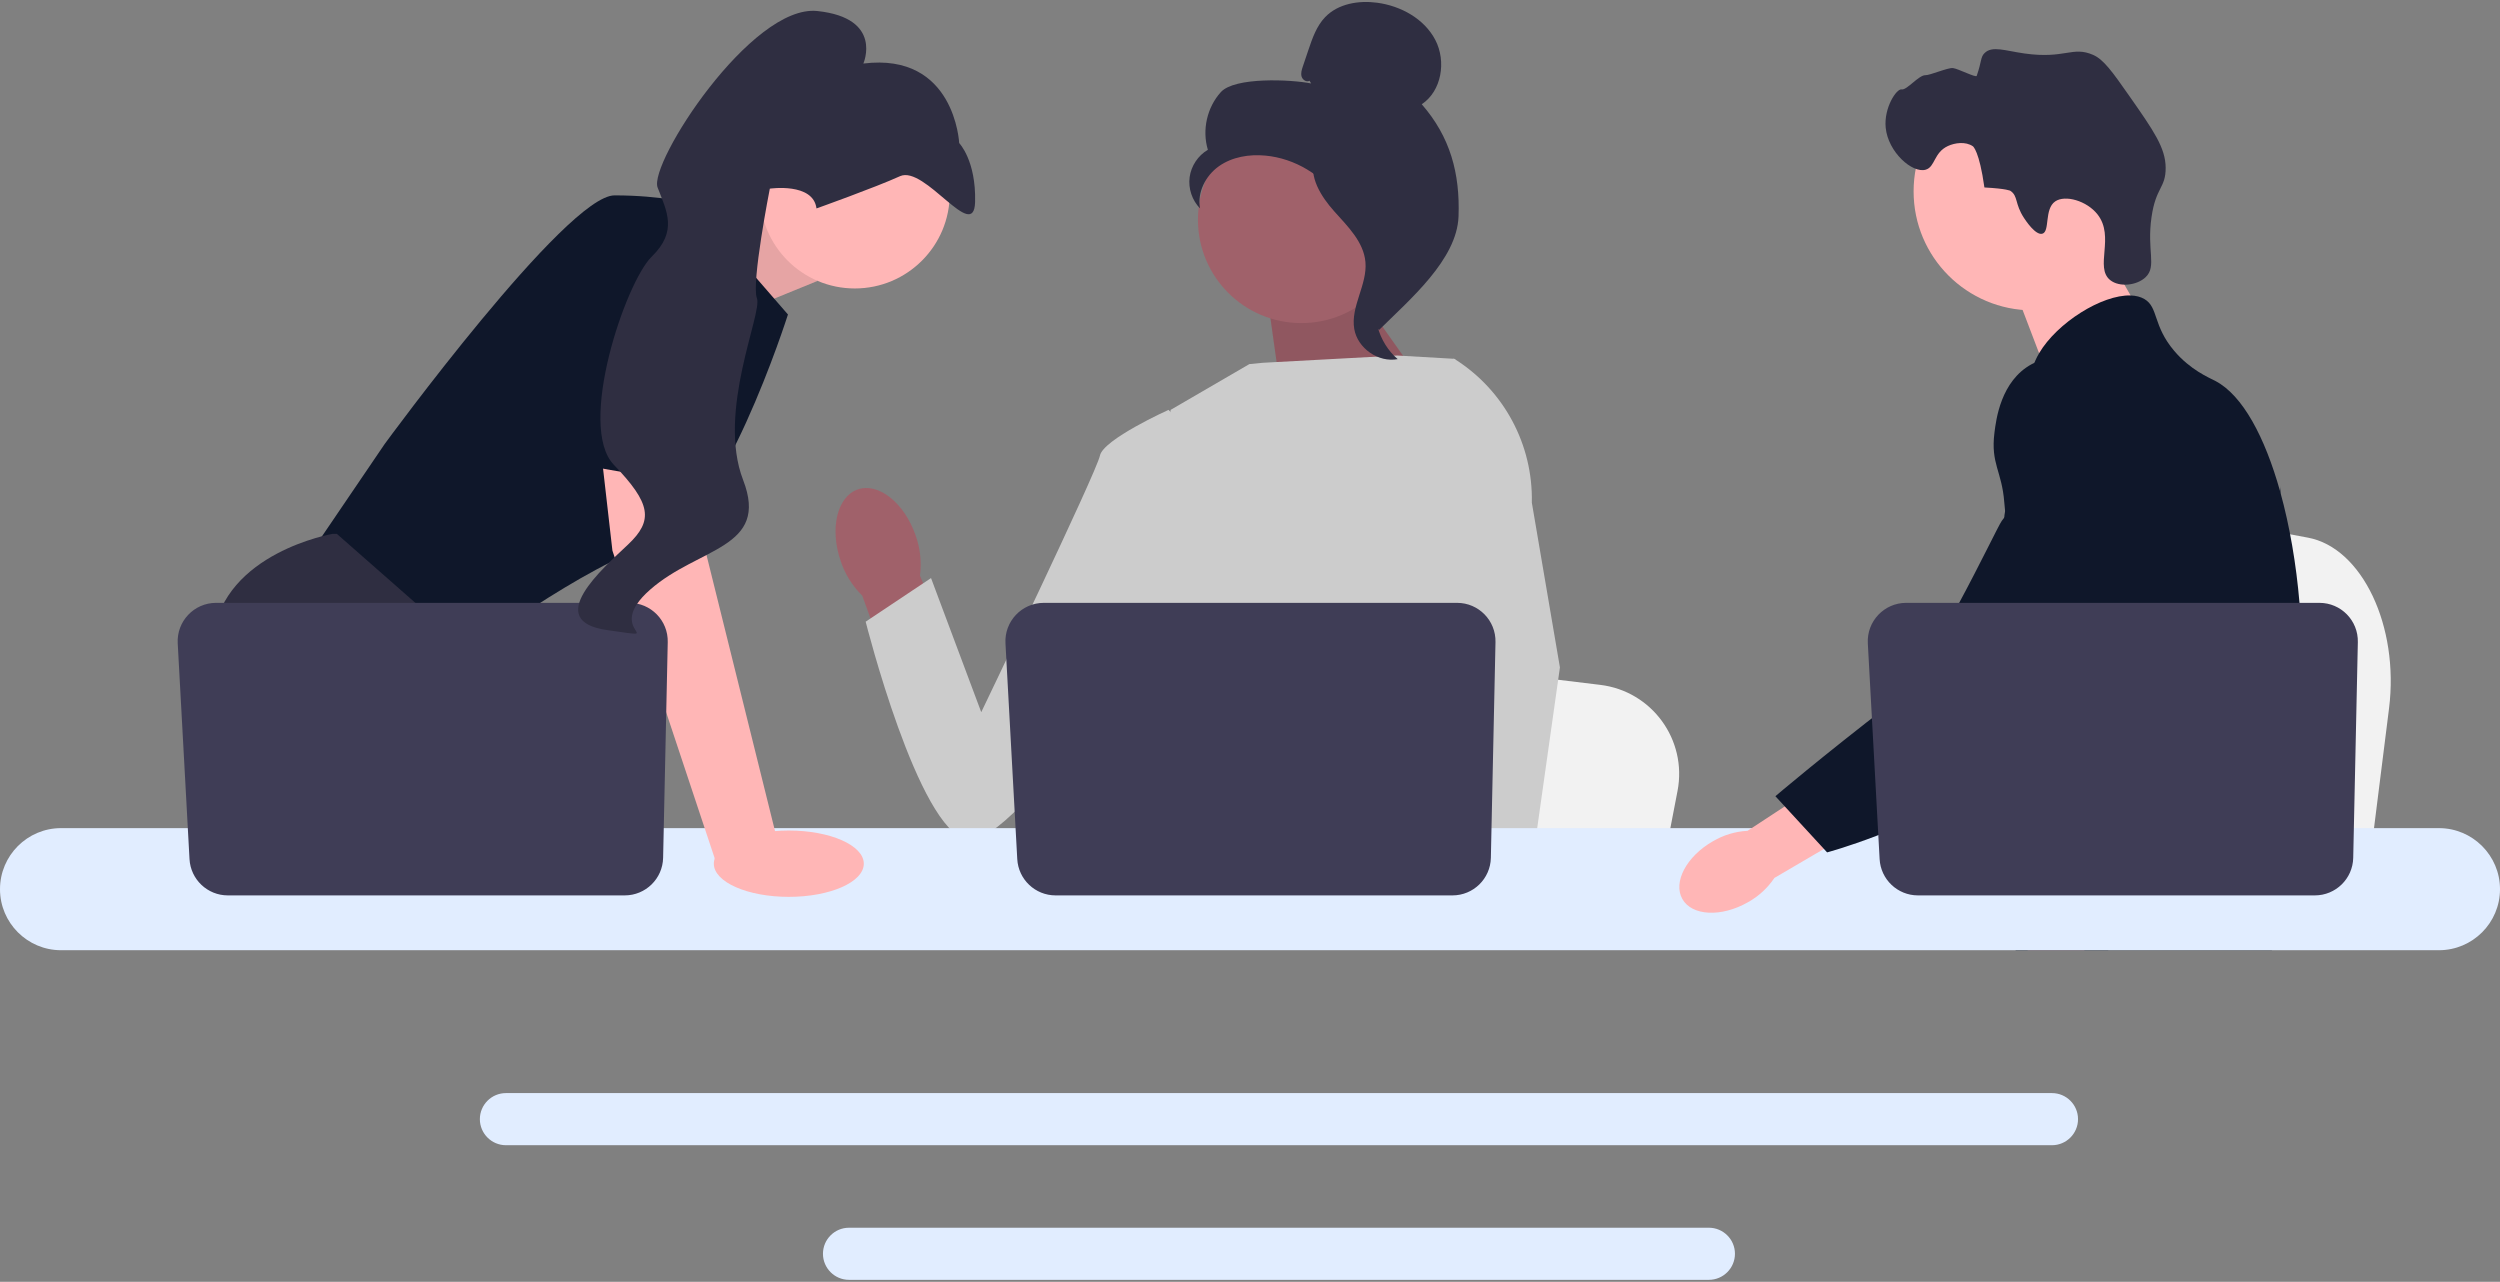
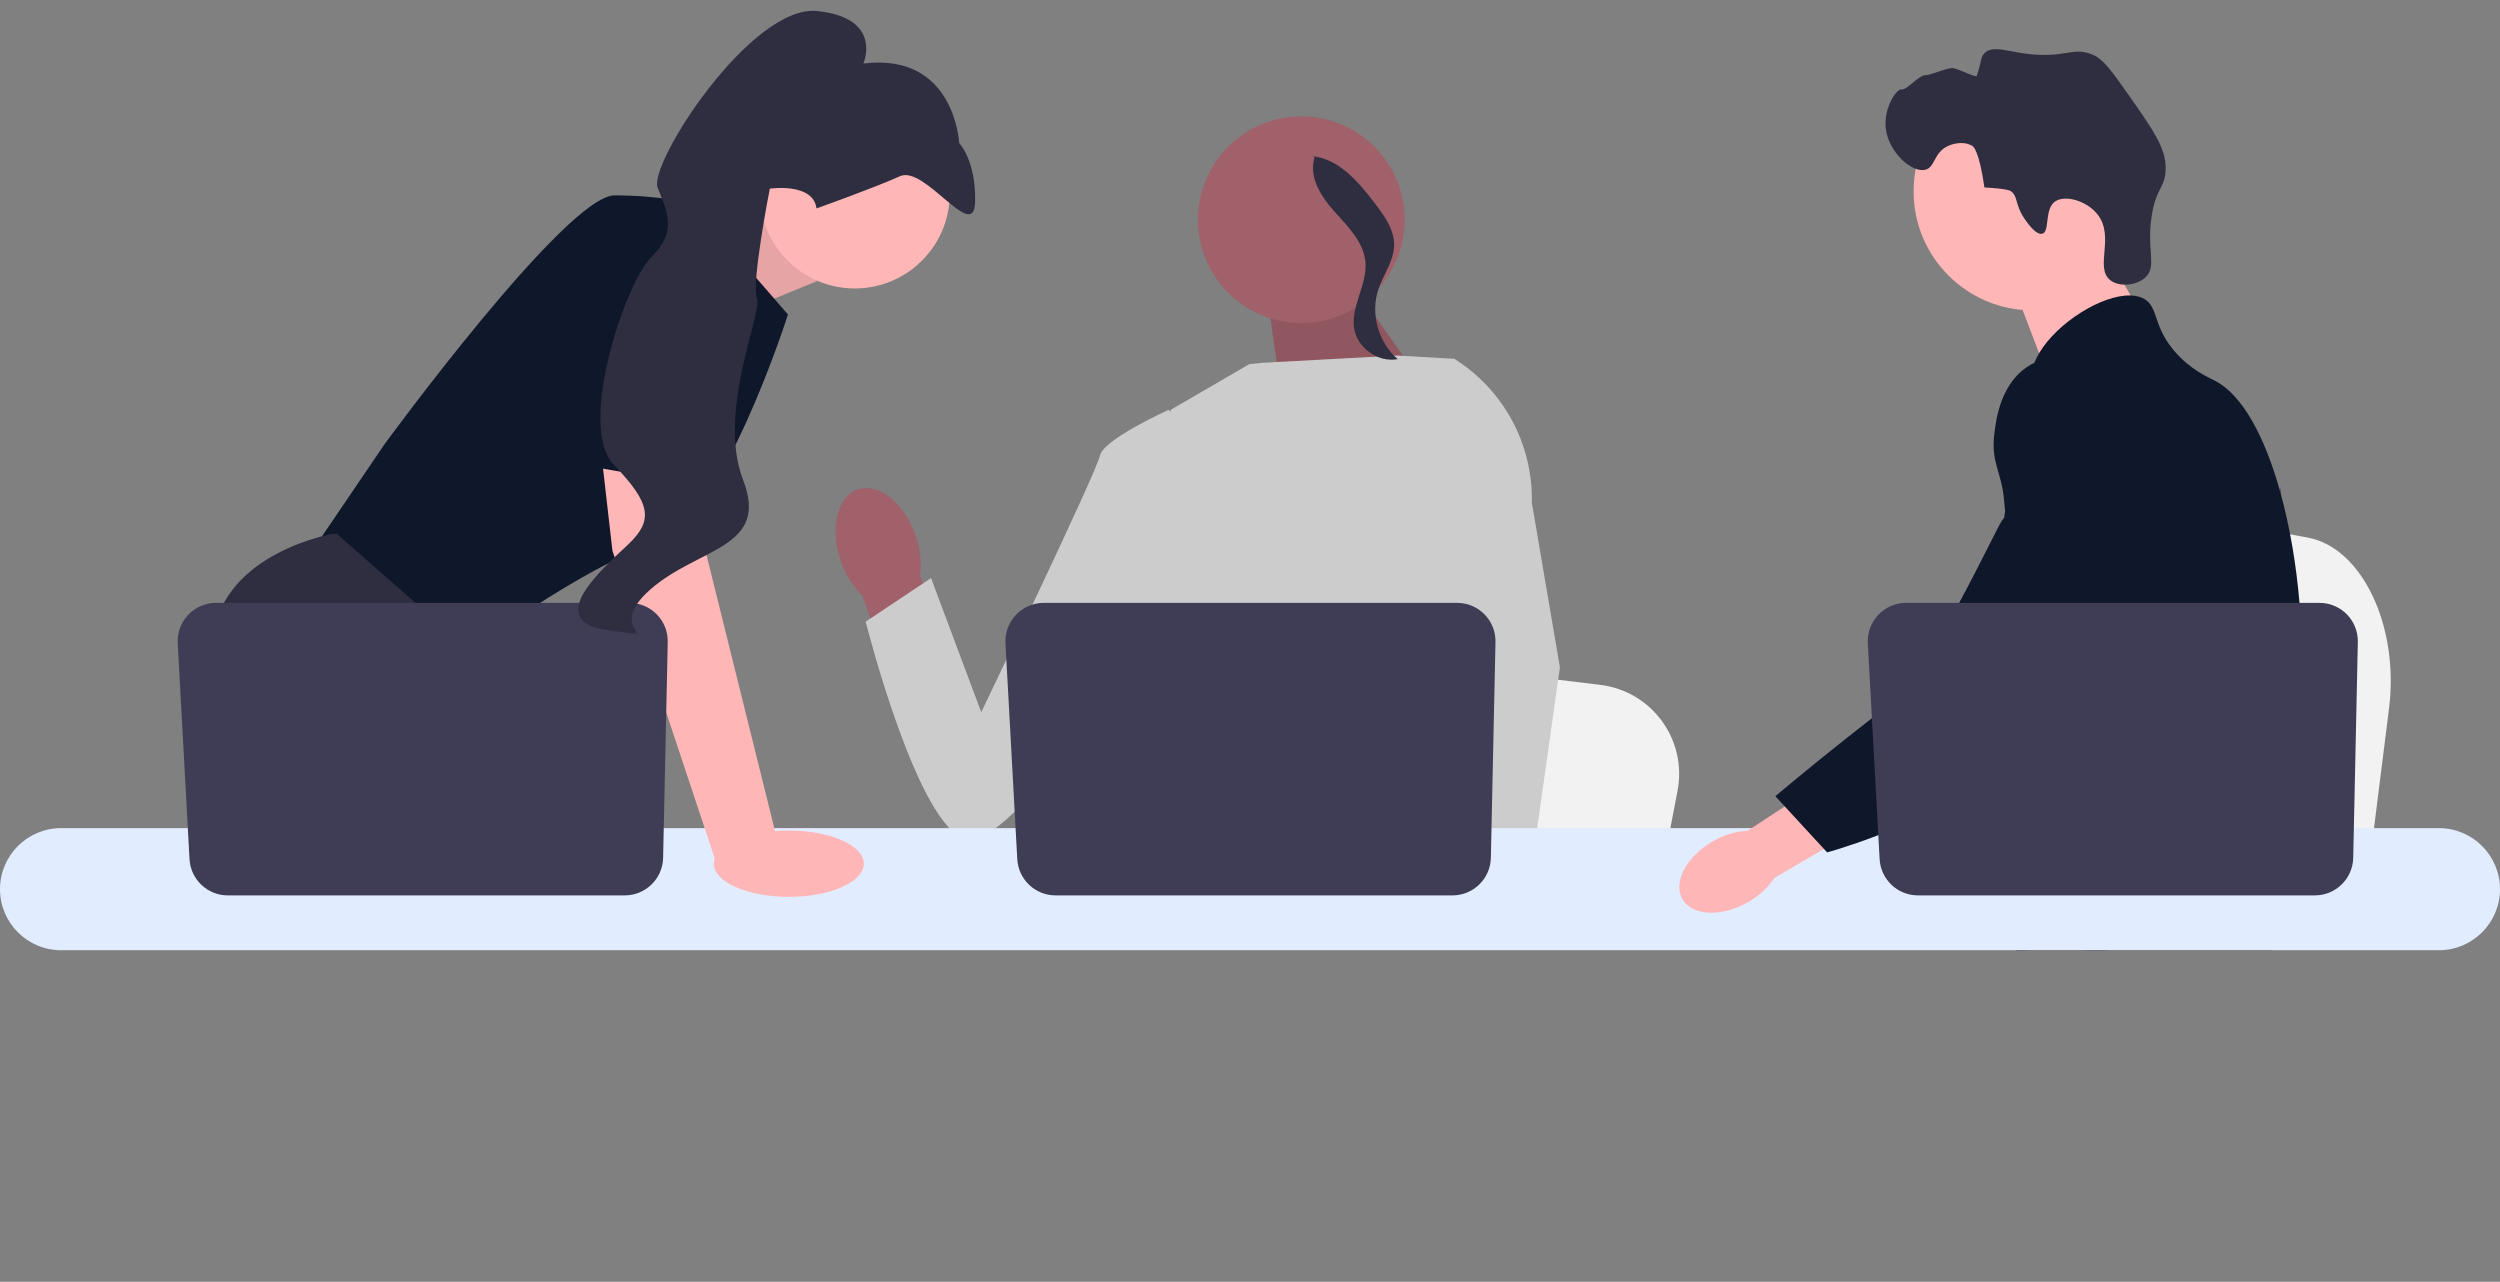
<svg xmlns="http://www.w3.org/2000/svg" width="550" height="282" viewBox="0 0 550 282" fill="none">
  <rect x="0" y="0" width="550" height="282" fill="#808080" stroke="none" />
  <g clip-path="url(#clip0_753_7322)">
    <path d="M525.587 155.859L523.864 169.579L519.588 203.654H433.687C434.357 196.017 435.274 185.024 436.254 173.156C436.351 171.971 436.452 170.779 436.548 169.579C439.005 139.747 441.693 105.99 441.693 105.99L452.987 108.094L474.898 112.168L483.826 113.828L507.735 118.28C519.656 120.495 527.856 137.755 525.587 155.859Z" fill="#F2F2F2" />
    <path d="M460.61 50.788L471.174 69.274L450.871 83.663L442.209 60.94L460.61 50.788Z" fill="#FFB6B6" />
    <path d="M447.162 68.276C461.615 68.276 473.332 56.559 473.332 42.106C473.332 27.653 461.615 15.937 447.162 15.937C432.709 15.937 420.992 27.653 420.992 42.106C420.992 56.559 432.709 68.276 447.162 68.276Z" fill="#FFB6B6" />
    <path d="M445.283 47.957C443.205 44.794 444.02 43.14 442.281 41.978C442.281 41.978 441.581 41.51 436.57 41.243C435.449 33.17 434.048 32.191 434.048 32.191C432.435 31.062 430.039 31.429 428.549 32.119C425.398 33.579 425.764 36.732 423.642 37.335C420.711 38.169 415.378 33.47 414.852 28.091C414.424 23.703 417.251 19.442 418.372 19.667C419.484 19.891 422.145 16.493 423.582 16.545C424.564 16.581 428.574 14.838 429.653 14.974C430.831 15.123 434.715 17.15 434.877 16.687C436.002 13.469 435.671 12.576 436.626 11.655C438.317 10.024 441.084 11.16 445.424 11.77C454.354 13.025 455.913 10.08 460.489 12.076C462.801 13.084 464.736 15.803 468.51 21.2C473.789 28.747 476.428 32.521 476.445 36.923C476.463 41.412 474.289 41.127 473.334 47.772C472.271 55.169 474.529 58.552 472.062 60.955C470.156 62.812 466.28 63.253 464.244 61.623C460.758 58.832 465.32 52.098 461.462 47.177C459.094 44.157 454.332 42.813 452.15 44.306C449.683 45.994 451.042 50.949 449.307 51.419C447.822 51.821 445.645 48.508 445.283 47.957Z" fill="#2F2E41" />
    <path d="M506.244 151.028C505.514 163.508 502.615 167.449 501.599 182.188C501.377 185.424 501.244 189.181 501.244 193.66C501.244 194.802 501.25 195.907 501.25 196.985C501.25 199.282 501.206 201.452 500.939 203.654C500.737 205.411 500.388 207.182 499.81 209.047H443.447C443.441 209.035 443.441 209.022 443.434 209.009C443.104 207.575 442.895 206.205 442.736 204.891C442.685 204.472 442.641 204.06 442.603 203.654C442.552 203.178 442.507 202.709 442.463 202.245C442.292 200.399 442.121 198.654 441.714 196.985C441.169 194.682 440.179 192.512 438.148 190.418C437.317 189.561 436.486 188.895 435.674 188.312C435.515 188.203 435.363 188.096 435.204 187.988C432.958 186.446 430.833 185.335 428.992 182.188C428.961 182.144 428.935 182.093 428.91 182.049C428.593 181.497 427.768 180.05 427.171 178.121C426.543 176.116 426.163 173.597 426.848 171.021C428.479 164.917 434.519 164.308 439.456 158.14C439.989 157.474 440.515 156.738 441.017 155.92C443.25 152.29 443.853 149.092 444.563 145.292C444.677 144.676 444.779 144.067 444.861 143.477C444.925 143.033 444.982 142.595 445.027 142.163C445.42 138.54 445.229 135.419 444.767 132.627C443.257 123.483 438.802 117.824 441.949 109.619C442.939 107.043 444.342 105.108 445.756 103.452C448.751 99.943 451.829 97.665 451.296 93.135C450.756 88.567 447.292 87.938 446.905 83.947C446.708 81.93 447.368 79.804 448.605 77.716V77.71C452.565 70.99 462.45 64.804 468.732 65.001C469.893 65.033 470.921 65.293 471.777 65.794C474.88 67.621 473.586 71.612 478.339 77.209C481.872 81.365 485.87 83.027 487.387 83.814C493.395 86.949 498.281 96.193 501.599 108.014C501.625 108.103 501.65 108.192 501.676 108.287C503.725 115.692 505.172 124.099 505.889 132.627C506.193 136.237 506.371 139.867 506.409 143.458C506.441 146.326 506.377 148.813 506.244 151.028Z" fill="#0F172A" />
    <path d="M464.036 193.788L462.888 196.985L462.164 198.99L460.489 203.654L458.548 209.047H446.067L448.161 203.654L449.132 201.141L450.743 196.985L453.446 190.006L464.036 193.788Z" fill="#FFB6B6" />
    <path d="M501.796 106.923C501.765 107.336 501.72 107.793 501.675 108.288C501.181 113.326 500.013 122.342 498.306 132.627C497.405 138.052 496.352 143.833 495.165 149.575C492.615 161.967 489.442 174.169 485.857 182.189C485.217 183.636 484.557 184.943 483.884 186.098C483.37 186.98 482.83 187.849 482.266 188.705C480.438 191.516 478.389 194.181 476.263 196.669C476.181 196.776 476.086 196.878 475.991 196.986C475.648 197.392 475.292 197.792 474.937 198.191C473.199 200.152 471.422 201.979 469.703 203.654C467.609 205.698 465.591 207.506 463.783 209.048H443.516L443.434 209.01L440.515 207.715C440.515 207.715 441.346 206.738 442.736 204.892C443.022 204.517 443.326 204.105 443.656 203.654C444.062 203.102 444.5 202.493 444.969 201.833C445.946 200.45 447.057 198.826 448.249 196.986C450.559 193.426 453.192 189.048 455.851 183.978C456.156 183.388 456.467 182.792 456.778 182.189C456.784 182.17 456.797 182.151 456.803 182.132C457.33 181.104 457.85 180.044 458.37 178.966C462.78 169.791 464.043 162.176 464.405 159.708C464.912 156.219 465.616 151.339 465.426 145.971C465.299 142.431 464.785 138.687 463.561 134.969V134.962C463.307 134.182 463.021 133.402 462.698 132.627C462.12 131.238 461.435 129.867 460.622 128.516C457.038 122.564 454.126 122.317 451.809 115.832C451.124 113.909 449.569 109.569 450.045 104.988V104.982C450.103 104.417 450.198 103.846 450.325 103.275V103.269C450.356 103.11 450.401 102.945 450.445 102.787C450.807 101.384 451.403 99.994 452.311 98.675C454.081 96.111 456.498 94.588 458.662 93.681L458.669 93.675C461.168 92.634 463.326 92.412 463.745 92.374C473.015 91.549 480.204 99.341 484.132 103.599C485.648 105.242 487.038 106.619 488.307 107.742C498.186 116.562 500.895 110.927 501.599 108.015C501.707 107.564 501.765 107.177 501.796 106.923Z" fill="#0F172A" />
    <path d="M501.828 106.594C501.828 106.625 501.822 106.733 501.796 106.911C501.809 106.816 501.816 106.72 501.822 106.632C501.822 106.613 501.822 106.6 501.828 106.594Z" fill="#0F172A" />
-     <path d="M451.435 240.481H111.306C108.146 240.481 105.57 243.051 105.57 246.211C105.57 249.377 108.146 251.947 111.306 251.947H451.435C454.595 251.947 457.165 249.377 457.165 246.211C457.165 243.051 454.595 240.481 451.435 240.481Z" fill="#e1edff" />
-     <path d="M375.954 270.1H186.781C183.621 270.1 181.051 272.669 181.051 275.829C181.051 278.989 183.621 281.565 186.781 281.565H375.954C379.114 281.565 381.69 278.989 381.69 275.829C381.69 272.669 379.114 270.1 375.954 270.1Z" fill="#e1edff" />
    <path d="M149.154 52.005L170.59 42.983L179.784 61.832L157.258 71.026L149.154 52.005Z" fill="#FFB6B6" />
    <path opacity="0.1" d="M149.154 52.005L170.59 42.983L179.784 61.832L157.258 71.026L149.154 52.005Z" fill="black" />
    <path d="M152.202 44.822L173.349 69.187C173.349 69.187 158.638 115.619 143.927 119.756C129.216 123.894 102.092 144.121 102.092 144.121L68.073 122.055L84.623 97.69C84.623 97.69 124.618 42.983 135.192 42.983C145.766 42.983 152.202 44.822 152.202 44.822Z" fill="#0F172A" />
    <path d="M123.63 203.654H74.403L71.291 199.494L58.584 182.507L55.66 178.599C55.66 178.599 44.627 158.372 46.926 139.983C49.224 121.594 73.13 117.457 73.13 117.457H74.114L103.379 143.174L101.632 167.107L110.9 182.507L123.63 203.654Z" fill="#2F2E41" />
    <path d="M84.485 203.654H71.291V184.116L84.485 203.654Z" fill="#2F2E41" />
    <path d="M369.059 173.993L367.418 182.507L363.345 203.654H281.52C282.159 198.914 283.033 192.092 283.966 184.728C284.058 183.992 284.154 183.252 284.246 182.507C286.586 163.994 289.147 143.045 289.147 143.045L299.904 144.351L320.775 146.879L329.28 147.909L352.054 150.672C363.409 152.046 371.22 162.758 369.059 173.993Z" fill="#F2F2F2" />
    <path d="M484.858 203.654H440.477C441.152 202.859 441.534 202.399 441.534 202.399L454.838 200.201L482.251 195.678C482.251 195.678 483.501 198.91 484.858 203.654Z" fill="#2F2E41" />
    <path d="M296.605 61.199L315.906 88.495L282.239 89.5L278.625 63.849L296.605 61.199Z" fill="#A0616A" />
    <path opacity="0.1" d="M296.605 61.199L315.906 88.495L282.239 89.5L278.625 63.849L296.605 61.199Z" fill="black" />
    <path d="M201.423 117.753C198.946 110.609 193.253 106.096 188.706 107.673C184.16 109.249 182.483 116.318 184.962 123.464C185.913 126.332 187.536 128.931 189.698 131.043L200.573 161.18L214.607 155.775L202.396 126.639C202.786 123.642 202.452 120.595 201.423 117.753Z" fill="#A0616A" />
    <path d="M332.069 103.845L332.043 131.663L329.455 141.937L324.131 163.07L320.256 182.507L317.369 196.988L316.339 202.16C315.562 202.68 314.79 203.176 314.017 203.654H246.774C242.954 201.36 240.816 199.577 240.816 199.577C240.816 199.577 241.874 198.584 243.083 196.988C245.124 194.294 247.593 189.881 246.08 185.666C245.763 184.783 245.68 183.707 245.777 182.507C246.393 174.591 254.695 161.204 254.695 161.204L252.976 141.335L252.222 132.628L257.538 90.173L274.864 80.1L277.856 79.811L307.384 78.216L319.588 78.919L320.144 79.071L332.069 103.845Z" fill="#CCCCCC" />
    <path d="M333.38 203.654H318.669L318.021 196.989L318.007 196.855L322.172 196.57L333.008 195.83L333.196 199.82L333.344 202.882L333.38 203.654Z" fill="#FFB6B6" />
    <path d="M337.002 110.571L343.182 146.829L338.139 182.508L337.353 188.061L335.964 197.867L335.537 200.883L335.55 201.209L335.656 203.655H318.187L317.543 196.989L317.488 196.391L316.173 182.738L316.15 182.508L313.36 153.555L318.83 132.628L319.235 131.088V131.084L321.615 95.253L319.772 78.97L319.753 78.818C319.79 78.841 319.822 78.864 319.859 78.887C319.956 78.947 320.052 79.007 320.144 79.071C330.883 85.884 337.282 97.837 337.002 110.571Z" fill="#CCCCCC" />
    <path d="M263.796 97.12L257.078 90.172C257.078 90.172 242.697 96.655 241.981 100.252C241.264 103.849 215.873 156.676 215.873 156.676L204.826 127.172L190.447 136.772C190.447 136.772 201.985 182.579 212.775 184.729C223.565 186.88 259.73 130.513 259.73 130.513L263.796 97.12Z" fill="#CCCCCC" />
    <path d="M536.567 182.188H13.426C6.022 182.188 0 188.216 0 195.621C0 203.026 6.022 209.047 13.426 209.047H536.567C543.972 209.047 550 203.026 550 195.621C550 188.216 543.972 182.188 536.567 182.188Z" fill="#e1edff" />
    <path d="M329.008 141.258L327.991 188.721C327.892 193.315 324.14 196.988 319.544 196.988H232.234C227.747 196.988 224.042 193.481 223.798 189.001L221.203 141.538C220.938 136.698 224.792 132.628 229.639 132.628H320.561C325.298 132.628 329.109 136.522 329.008 141.258Z" fill="#3F3D56" />
    <path d="M188.059 63.461C199.596 63.461 208.948 54.109 208.948 42.572C208.948 31.035 199.596 21.683 188.059 21.683C176.522 21.683 167.17 31.035 167.17 42.572C167.17 54.109 176.522 63.461 188.059 63.461Z" fill="#FFB6B6" />
    <path d="M153.121 97.23L155.419 122.054L171.05 185.036L157.546 189.768L134.732 121.135L131.581 93.552L153.121 97.23Z" fill="#FFB6B6" />
    <path d="M146.903 141.258L145.886 188.721C145.788 193.315 142.035 196.988 137.439 196.988H50.129C45.642 196.988 41.938 193.481 41.693 189.001L39.098 141.538C38.834 136.698 42.687 132.628 47.535 132.628H138.456C143.193 132.628 147.005 136.522 146.903 141.258Z" fill="#3F3D56" />
    <path d="M173.539 197.31C182.65 197.31 190.036 194.043 190.036 190.013C190.036 185.983 182.65 182.716 173.539 182.716C164.428 182.716 157.042 185.983 157.042 190.013C157.042 194.043 164.428 197.31 173.539 197.31Z" fill="#FFB6B6" />
    <path d="M120.711 101.025L130.135 50.798C130.135 50.798 156.339 47.12 157.258 55.855C158.178 64.589 156.601 107.277 156.601 107.277L120.711 101.025Z" fill="#0F172A" />
    <path d="M179.627 45.856C179.627 45.856 192.549 41.245 198 38.763C203.451 36.282 214.28 53.589 214.52 44.449C214.761 35.308 211.02 31.475 211.02 31.475C211.02 31.475 210.085 11.478 189.939 13.978C189.939 13.978 194.37 3.974 179.824 2.427C165.279 0.88 142.649 36.005 144.675 41.255C146.702 46.504 149.132 50.844 143.382 56.457C137.632 62.07 126.865 93.746 135.057 102.271C143.249 110.795 143.786 114.493 138.174 119.796C132.561 125.099 119.294 136.63 133.639 138.632C147.983 140.634 132.326 139.139 143.02 129.732C153.714 120.326 169.319 120.71 163.493 105.618C157.666 90.526 167.789 68.899 166.522 65.618C165.256 62.337 169.36 41.504 169.36 41.504C169.36 41.504 178.913 40.1 179.627 45.856Z" fill="#2F2E41" />
    <path d="M286.285 71.079C298.844 71.079 309.025 60.898 309.025 48.339C309.025 35.78 298.844 25.6 286.285 25.6C273.727 25.6 263.546 35.78 263.546 48.339C263.546 60.898 273.727 71.079 286.285 71.079Z" fill="#A0616A" />
-     <path d="M288.1 17.768C287.442 18.152 286.561 17.571 286.35 16.839C286.139 16.107 286.384 15.329 286.628 14.607L287.855 10.973C288.725 8.396 289.649 5.729 291.533 3.767C294.378 0.806 298.898 0.053 302.967 0.599C308.193 1.3 313.349 4.129 315.779 8.809C318.209 13.488 317.174 20.017 312.784 22.936C319.041 30.109 321.223 38.102 320.878 47.614C320.534 57.126 310.168 65.88 303.408 72.58C301.899 71.665 300.526 67.377 301.357 65.819C302.187 64.261 300.997 62.456 302.025 61.021C303.053 59.586 303.914 61.871 302.874 60.444C302.218 59.544 304.778 57.472 303.803 56.934C299.088 54.327 297.519 48.449 294.558 43.949C290.986 38.52 284.872 34.843 278.402 34.233C274.838 33.897 271.073 34.506 268.152 36.575C265.23 38.644 263.339 42.342 264.016 45.857C262.262 44.075 261.389 41.465 261.718 38.986C262.047 36.508 263.572 34.216 265.731 32.954C264.418 28.613 265.543 23.62 268.59 20.261C271.637 16.902 283.996 17.474 288.444 18.358L288.1 17.768Z" fill="#2F2E41" />
    <path d="M288.791 34.365C294.682 35.001 298.936 40.104 302.528 44.817C304.598 47.534 306.767 50.533 306.715 53.948C306.662 57.401 304.354 60.362 303.251 63.634C301.447 68.983 303.205 75.346 307.498 79.01C303.256 79.815 298.671 76.635 297.938 72.38C297.086 67.427 300.841 62.647 300.396 57.641C300.004 53.23 296.529 49.836 293.574 46.538C290.619 43.24 287.844 38.865 289.203 34.651L288.791 34.365Z" fill="#2F2E41" />
    <path d="M376.866 185.063C371.03 188.382 368.013 194.084 370.126 197.797C372.238 201.51 378.681 201.829 384.518 198.508C386.868 197.214 388.873 195.375 390.367 193.146L414.915 178.771L407.923 167.396L384.466 182.775C381.786 182.92 379.18 183.704 376.866 185.063Z" fill="#FFB6B6" />
    <path d="M459.978 79.648C459.245 79.357 452.808 76.919 446.932 80.138C440.182 83.835 439.139 92.274 438.774 95.234C437.929 102.071 440.417 103.604 440.943 110.526C441.926 123.476 444.517 108.702 440.378 114.613C438.946 116.66 424.314 148.368 416.245 154.579C400.552 166.658 390.586 175.165 390.586 175.165L401.963 187.524C401.963 187.524 419.941 182.734 435.831 172.416C452.13 161.832 460.28 156.541 466.585 146.189C467.128 145.297 480.12 123.234 473.143 98.838C471.551 93.274 468.635 83.078 459.978 79.648Z" fill="#0F172A" />
    <path d="M518.726 141.258L517.709 188.721C517.611 193.315 513.858 196.988 509.262 196.988H421.952C417.465 196.988 413.761 193.481 413.516 189.001L410.921 141.538C410.656 136.698 414.51 132.628 419.357 132.628H510.279C515.016 132.628 518.828 136.522 518.726 141.258Z" fill="#3F3D56" />
  </g>
  <defs>
    <clipPath id="clip0_753_7322">
      <rect width="550" height="281.131" fill="white" transform="translate(0 0.435)" />
    </clipPath>
  </defs>
</svg>